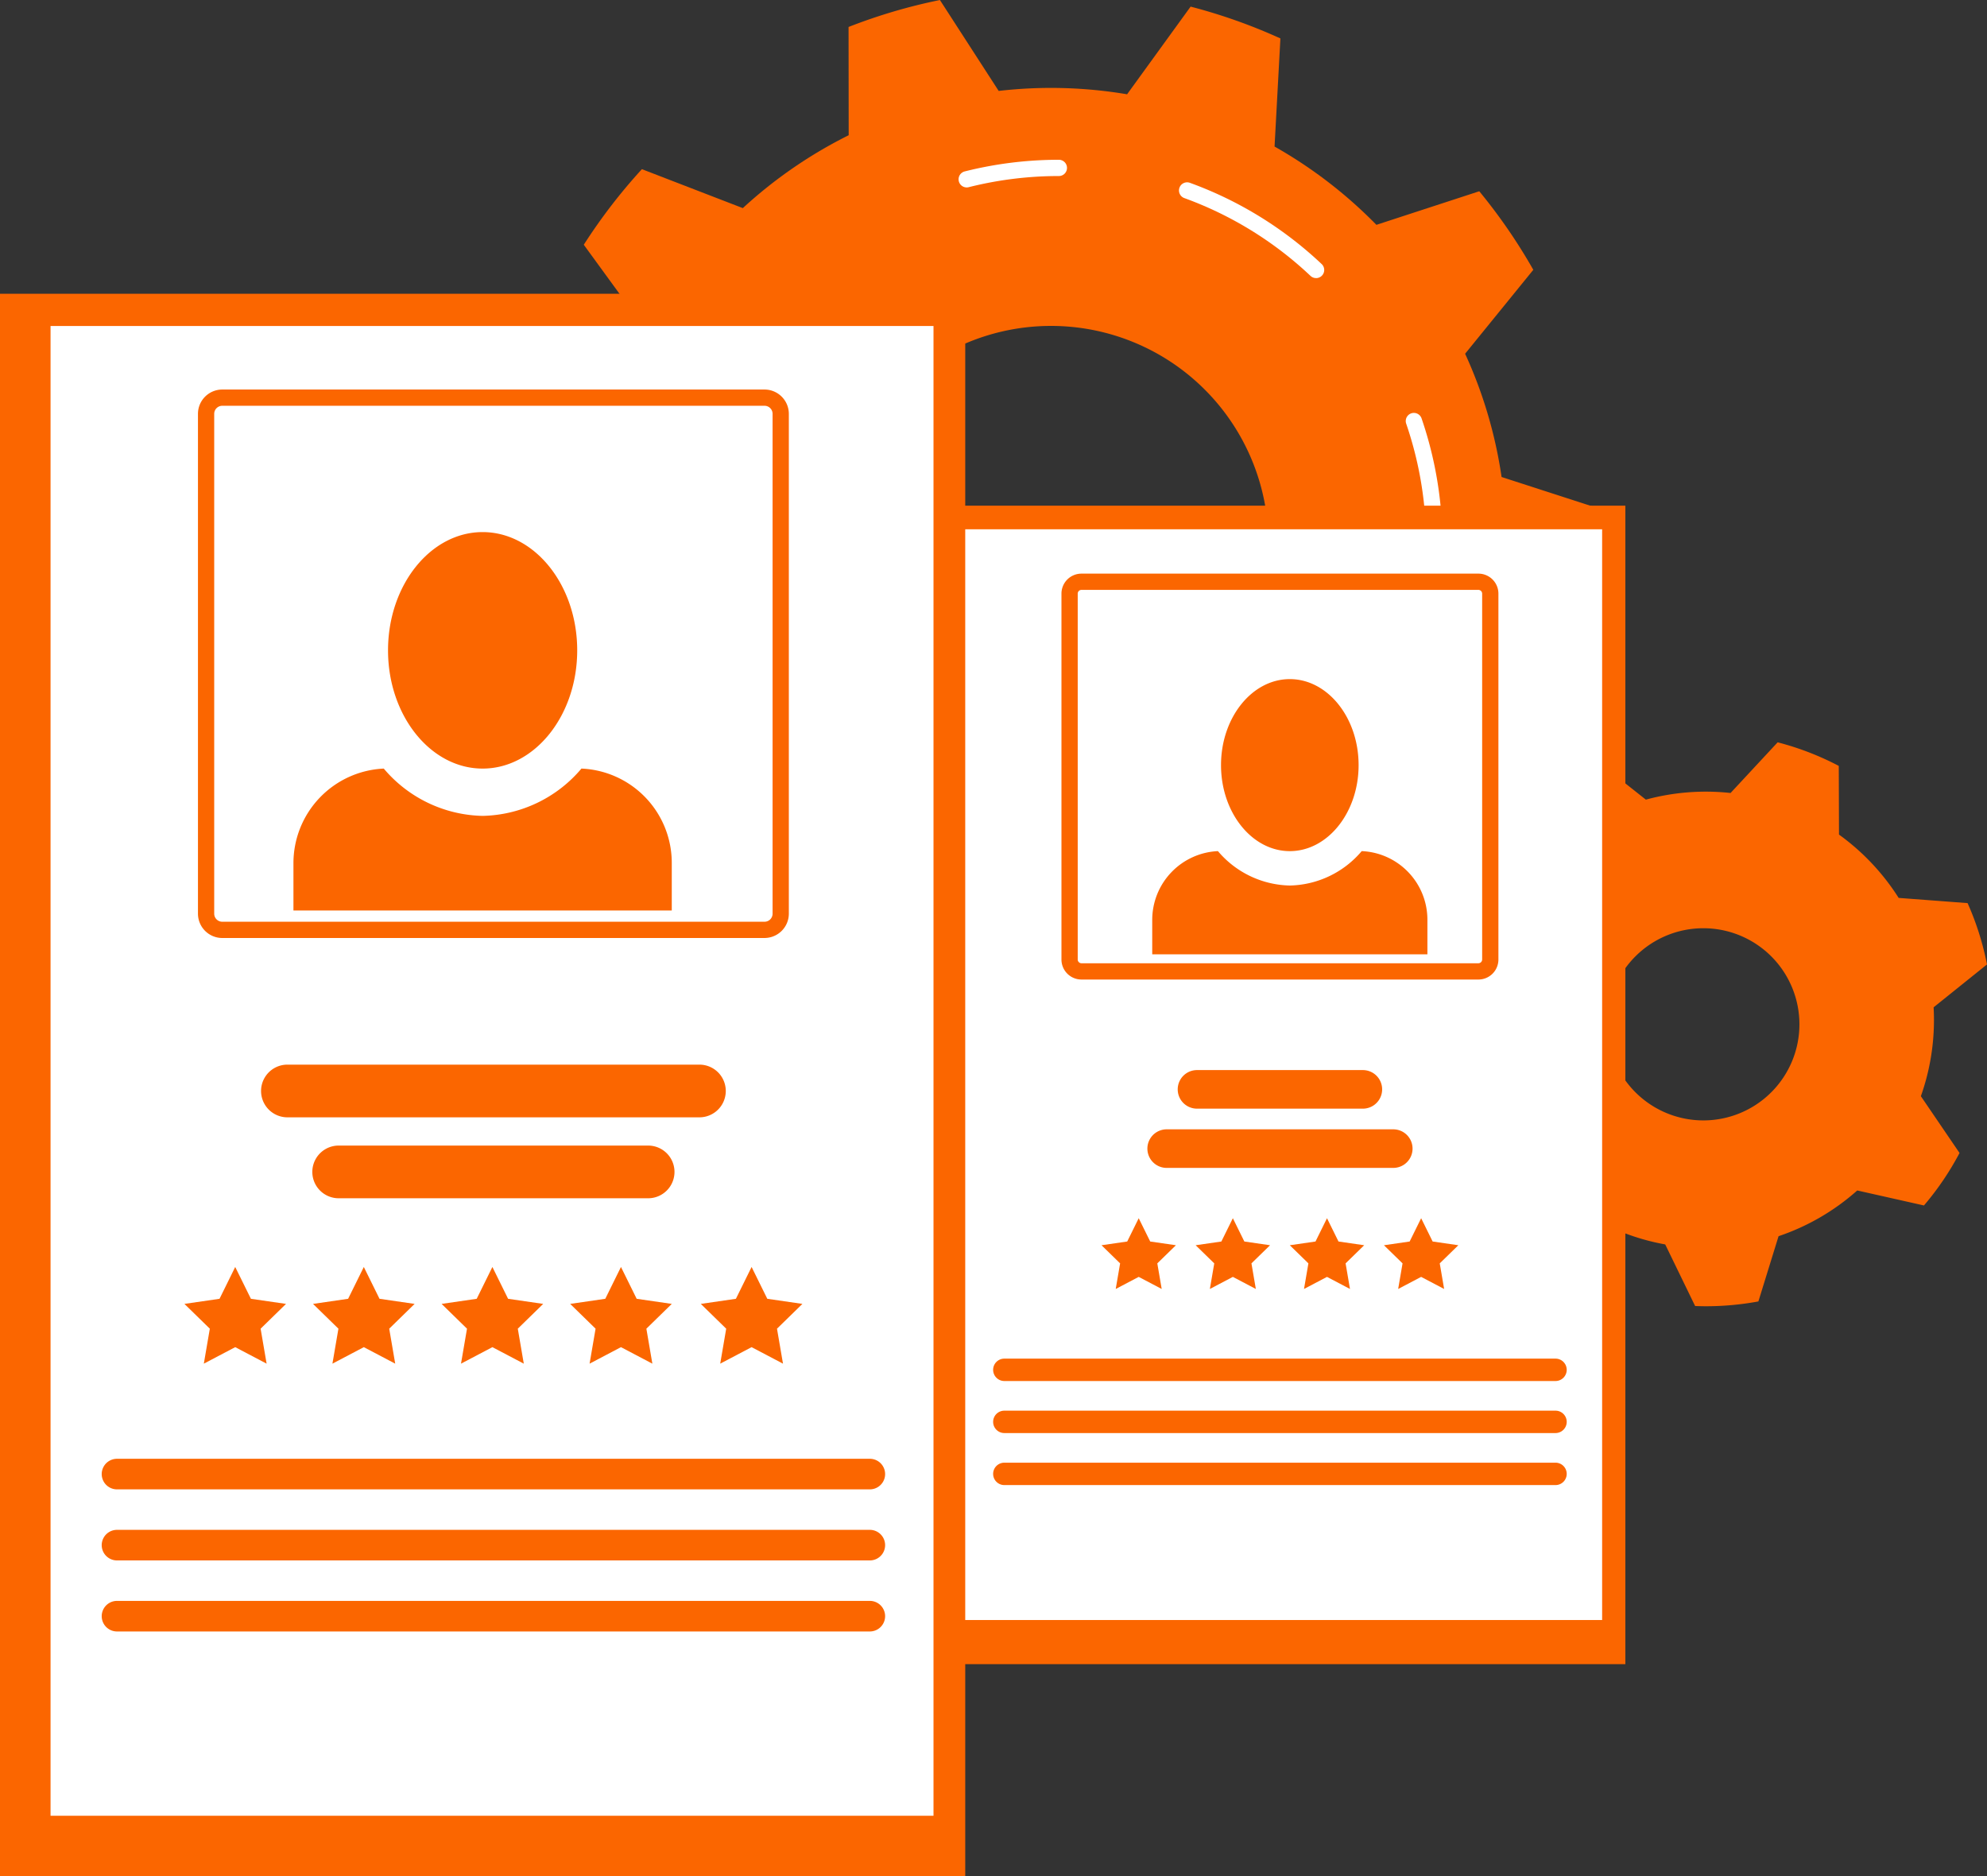
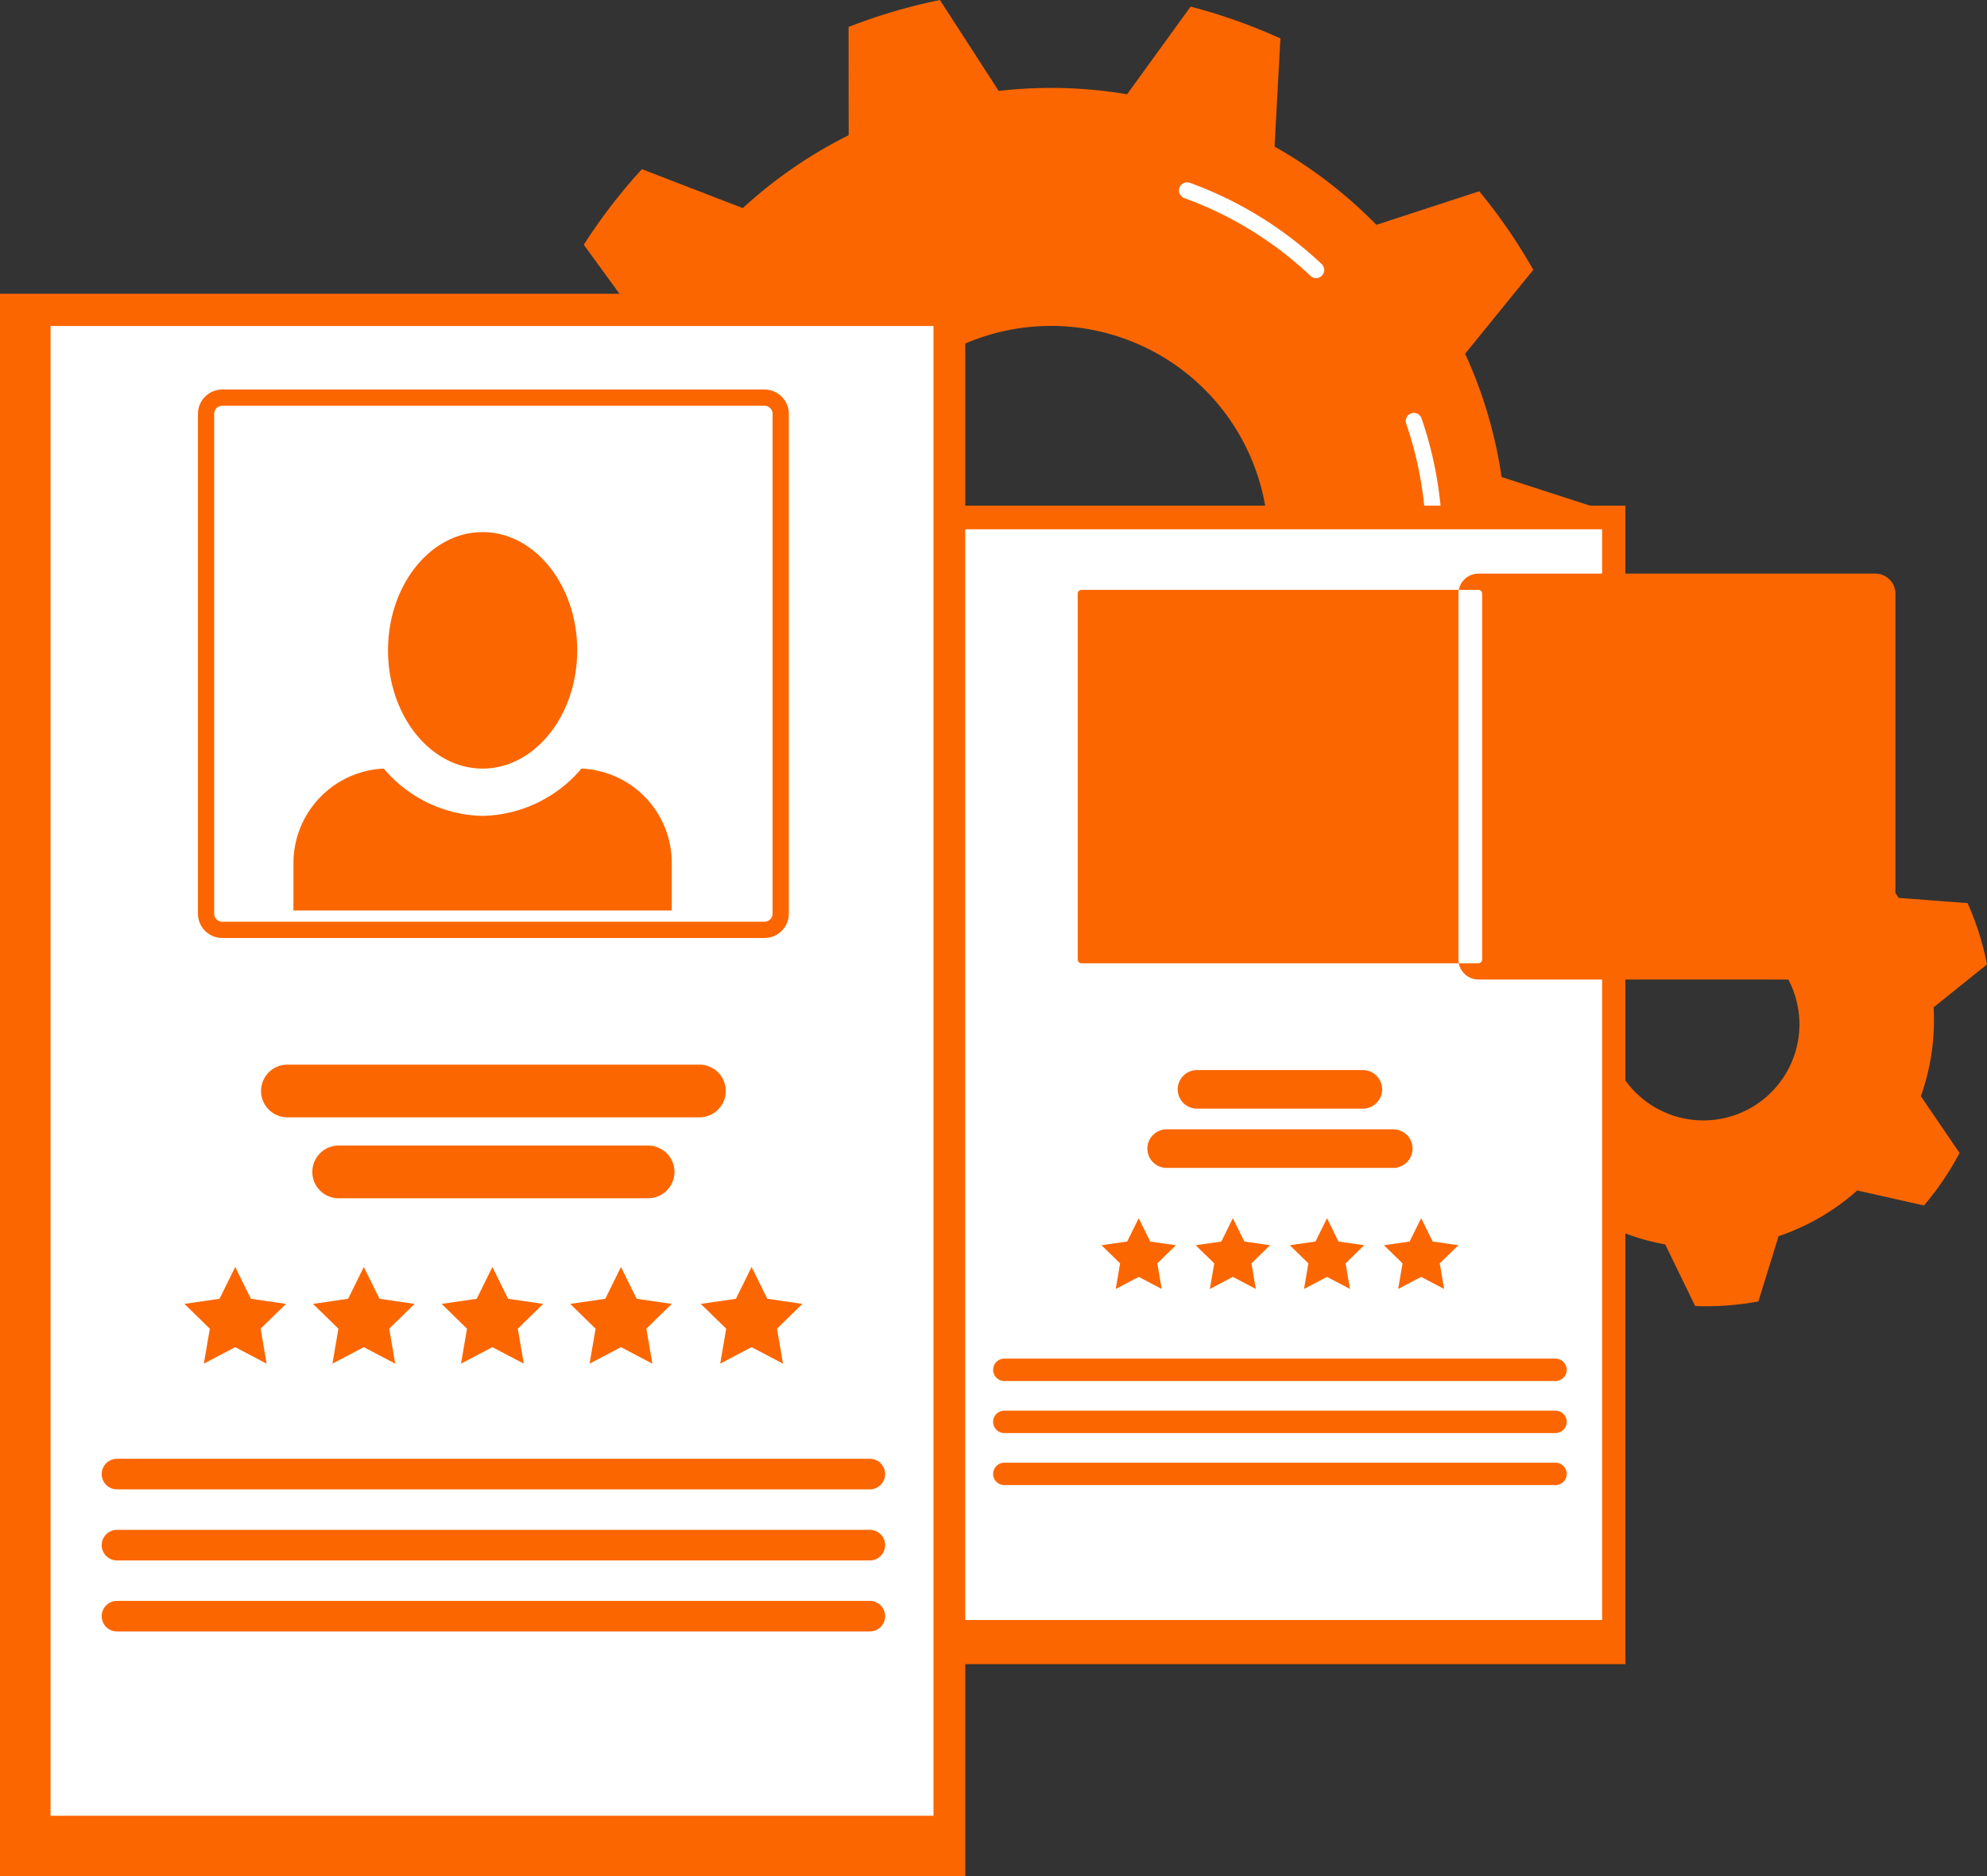
<svg xmlns="http://www.w3.org/2000/svg" width="184.316" height="174.001" viewBox="0 0 184.316 174.001">
  <rect x="0" y="0" width="184.316" height="174.001" fill="#333333" stroke="none" />
  <g id="Grupo_20727" data-name="Grupo 20727" transform="translate(-9556.263 21566.002)">
    <path id="Trazado_83707" data-name="Trazado 83707" d="M812.093,56.168a51.966,51.966,0,0,0,.325-5.774c0-1.03-.034-2.052-.094-3.068l-9.541-3.087A41.943,41.943,0,0,0,799.4,32.807l6.326-7.785a51.551,51.551,0,0,0-5.012-7.285l-9.543,3.114a42.4,42.4,0,0,0-9.447-7.261l.543-10.026a51.046,51.046,0,0,0-8.33-2.952l-5.892,8.131a42.409,42.409,0,0,0-11.912-.312L750.683,0a51.031,51.031,0,0,0-8.475,2.5l.012,10.04A42.33,42.33,0,0,0,732.4,19.3l-9.362-3.612a51.634,51.634,0,0,0-5.391,7.01l5.908,8.11a41.937,41.937,0,0,0-3.983,11.236l-9.69,2.578a51.966,51.966,0,0,0-.324,5.774c0,1.03.034,2.052.094,3.068l9.541,3.087a41.941,41.941,0,0,0,3.378,11.432l-6.326,7.785a51.545,51.545,0,0,0,5.011,7.285l9.543-3.114a42.4,42.4,0,0,0,9.446,7.261L739.7,97.223a51.045,51.045,0,0,0,8.33,2.952l5.892-8.131a42.431,42.431,0,0,0,11.912.312l5.455,8.432a51.04,51.04,0,0,0,8.475-2.5l-.012-10.041a42.332,42.332,0,0,0,9.818-6.753l9.362,3.612a51.625,51.625,0,0,0,5.391-7.01l-5.908-8.11A41.933,41.933,0,0,0,802.4,58.746Zm-51.1,14.4A20.171,20.171,0,1,1,781.16,50.393a20.171,20.171,0,0,1-20.171,20.171" transform="translate(8892.768 -21566)" fill="#fb6600" />
    <path id="Trazado_83708" data-name="Trazado 83708" d="M1228.843,289.077a.754.754,0,0,1-.579-1.236,34.125,34.125,0,0,0,6.013-32.869.754.754,0,0,1,1.426-.491,35.633,35.633,0,0,1-6.279,34.325.753.753,0,0,1-.58.272" transform="translate(8452.426 -21781.678)" fill="#fff" />
    <path id="Trazado_83709" data-name="Trazado 83709" d="M1141.957,120.952a.752.752,0,0,1-.517-.2,33.87,33.87,0,0,0-11.729-7.227.754.754,0,0,1,.514-1.417,35.374,35.374,0,0,1,12.248,7.546.754.754,0,0,1-.517,1.3" transform="translate(8536.392 -21661.162)" fill="#fff" />
-     <path id="Trazado_83710" data-name="Trazado 83710" d="M994.5,100.841a.754.754,0,0,1-.184-1.485,35.718,35.718,0,0,1,8.734-1.08.754.754,0,0,1,0,1.508,34.2,34.2,0,0,0-8.365,1.034.752.752,0,0,1-.185.023" transform="translate(8651.435 -21649.459)" fill="#fff" />
    <path id="Trazado_83711" data-name="Trazado 83711" d="M1325.135,482.314q0-.585-.032-1.161l4.951-3.976a26.366,26.366,0,0,0-1.8-5.688l-6.394-.483a21.274,21.274,0,0,0-5.534-5.872l-.021-6.371a26.392,26.392,0,0,0-5.669-2.187l-4.369,4.7a21.255,21.255,0,0,0-7.857.616l-5.011-3.968a26.548,26.548,0,0,0-5.3,3.074l.948,6.316a21.2,21.2,0,0,0-4.463,6.514l-6.234,1.445a26.541,26.541,0,0,0-.921,6.009l5.49,3.174a21.019,21.019,0,0,0,2.348,7.758l-2.749,5.757a26.73,26.73,0,0,0,4.039,4.4l5.887-2.306a21.033,21.033,0,0,0,7.762,3.08l2.775,5.713c.331.012.662.021,1,.021a26.718,26.718,0,0,0,4.868-.446l1.871-6.051a21.137,21.137,0,0,0,7.3-4.241l6.187,1.391a26.62,26.62,0,0,0,3.3-4.868l-3.586-5.267a21.123,21.123,0,0,0,1.214-7.077m-21.393,9.323a8.912,8.912,0,1,1,8.913-8.913,8.912,8.912,0,0,1-8.913,8.913" transform="translate(8410.524 -21953.73)" fill="#fb6600" />
    <rect id="Rectángulo_7165" data-name="Rectángulo 7165" width="65.553" height="107.446" transform="translate(9641.48 -21519.102)" fill="#fb6600" />
    <rect id="Rectángulo_7166" data-name="Rectángulo 7166" width="59.965" height="101.162" transform="translate(9644.913 -21516.912)" fill="#fff" />
    <path id="Trazado_83722" data-name="Trazado 83722" d="M1145.744,661.764h-15.385a1.789,1.789,0,1,1,0-3.578h15.385a1.789,1.789,0,1,1,0,3.578" transform="translate(8536.939 -22124.941)" fill="#fb6600" />
    <path id="Trazado_83723" data-name="Trazado 83723" d="M1132.7,698.216h-21.019a1.789,1.789,0,1,1,0-3.578H1132.7a1.789,1.789,0,0,1,0,3.578" transform="translate(8552.804 -22155.898)" fill="#fb6600" />
    <path id="Trazado_83724" data-name="Trazado 83724" d="M1067.193,837.768h-51.128a1.038,1.038,0,1,1,0-2.076h51.128a1.038,1.038,0,0,1,0,2.076" transform="translate(8633.361 -22275.684)" fill="#fb6600" />
    <path id="Trazado_83725" data-name="Trazado 83725" d="M1067.193,869.764h-51.128a1.038,1.038,0,1,1,0-2.076h51.128a1.038,1.038,0,0,1,0,2.076" transform="translate(8633.361 -22302.854)" fill="#fb6600" />
    <path id="Trazado_83726" data-name="Trazado 83726" d="M1067.193,901.76h-51.128a1.038,1.038,0,1,1,0-2.076h51.128a1.038,1.038,0,0,1,0,2.076" transform="translate(8633.361 -22330.025)" fill="#fb6600" />
-     <path id="Trazado_83727" data-name="Trazado 83727" d="M1095.725,390.47H1058.9a1.855,1.855,0,0,1-1.853-1.853v-33.94a1.855,1.855,0,0,1,1.853-1.853h36.826a1.855,1.855,0,0,1,1.853,1.853v33.94a1.855,1.855,0,0,1-1.853,1.853M1058.9,354.331a.35.35,0,0,0-.345.345v33.94a.35.35,0,0,0,.345.345h36.826a.35.35,0,0,0,.345-.345v-33.94a.35.35,0,0,0-.345-.345Z" transform="translate(8597.678 -21865.623)" fill="#fb6600" />
+     <path id="Trazado_83727" data-name="Trazado 83727" d="M1095.725,390.47a1.855,1.855,0,0,1-1.853-1.853v-33.94a1.855,1.855,0,0,1,1.853-1.853h36.826a1.855,1.855,0,0,1,1.853,1.853v33.94a1.855,1.855,0,0,1-1.853,1.853M1058.9,354.331a.35.35,0,0,0-.345.345v33.94a.35.35,0,0,0,.345.345h36.826a.35.35,0,0,0,.345-.345v-33.94a.35.35,0,0,0-.345-.345Z" transform="translate(8597.678 -21865.623)" fill="#fb6600" />
    <path id="Trazado_83728" data-name="Trazado 83728" d="M1085.147,749.317l1.066,2.16,2.384.346-1.725,1.682.407,2.374-2.132-1.121-2.132,1.121.407-2.374-1.725-1.682,2.384-.346Z" transform="translate(8576.744 -22202.332)" fill="#fb6600" />
    <path id="Trazado_83729" data-name="Trazado 83729" d="M1143.062,749.317l1.066,2.16,2.384.346-1.725,1.682.407,2.374-2.132-1.121-2.132,1.121.407-2.374-1.725-1.682,2.384-.346Z" transform="translate(8527.562 -22202.332)" fill="#fb6600" />
    <path id="Trazado_83730" data-name="Trazado 83730" d="M1200.976,749.317l1.066,2.16,2.384.346-1.725,1.682.407,2.374-2.132-1.121-2.132,1.121.407-2.374-1.725-1.682,2.384-.346Z" transform="translate(8478.381 -22202.332)" fill="#fb6600" />
    <path id="Trazado_83731" data-name="Trazado 83731" d="M1258.891,749.317l1.066,2.16,2.384.346-1.725,1.682.407,2.374-2.132-1.121-2.132,1.121.407-2.374-1.725-1.682,2.384-.346Z" transform="translate(8429.199 -22202.332)" fill="#fb6600" />
    <rect id="Rectángulo_7168" data-name="Rectángulo 7168" width="89.536" height="146.755" transform="translate(9556.263 -21538.756)" fill="#fb6600" />
    <rect id="Rectángulo_7169" data-name="Rectángulo 7169" width="81.903" height="138.171" transform="translate(9560.952 -21535.766)" fill="#fff" />
    <path id="Trazado_83733" data-name="Trazado 83733" d="M605.32,659.732H567.1a2.443,2.443,0,1,1,0-4.887H605.32a2.443,2.443,0,0,1,0,4.887" transform="translate(9015.823 -22122.105)" fill="#fb6600" />
    <path id="Trazado_83734" data-name="Trazado 83734" d="M627.351,709.519H598.642a2.443,2.443,0,1,1,0-4.887h28.708a2.443,2.443,0,0,1,0,4.887" transform="translate(8989.036 -22164.385)" fill="#fb6600" />
    <path id="Trazado_83735" data-name="Trazado 83735" d="M537.884,900.127H468.051a1.418,1.418,0,1,1,0-2.836h69.833a1.418,1.418,0,1,1,0,2.836" transform="translate(9099.065 -22327.994)" fill="#fb6600" />
    <path id="Trazado_83736" data-name="Trazado 83736" d="M537.884,943.829H468.051a1.418,1.418,0,1,1,0-2.836h69.833a1.418,1.418,0,1,1,0,2.836" transform="translate(9099.065 -22365.105)" fill="#fb6600" />
    <path id="Trazado_83737" data-name="Trazado 83737" d="M537.884,987.53H468.051a1.418,1.418,0,0,1,0-2.836h69.833a1.418,1.418,0,0,1,0,2.836" transform="translate(9099.065 -22402.217)" fill="#fb6600" />
    <path id="Trazado_83738" data-name="Trazado 83738" d="M578.407,290.464h-50.3a2.258,2.258,0,0,1-2.255-2.255V241.85a2.258,2.258,0,0,1,2.255-2.255h50.3a2.258,2.258,0,0,1,2.255,2.255v46.358a2.258,2.258,0,0,1-2.255,2.255m-50.3-49.361a.749.749,0,0,0-.748.748v46.358a.749.749,0,0,0,.748.748h50.3a.748.748,0,0,0,.748-.748V241.85a.748.748,0,0,0-.748-.748Z" transform="translate(9048.774 -21769.469)" fill="#fb6600" />
    <path id="Trazado_83739" data-name="Trazado 83739" d="M522.227,779.316l1.456,2.951,3.256.473-2.356,2.3.556,3.243-2.912-1.531-2.912,1.531.556-3.243-2.356-2.3,3.256-.473Z" transform="translate(9055.855 -22227.809)" fill="#fb6600" />
    <path id="Trazado_83740" data-name="Trazado 83740" d="M601.329,779.316l1.456,2.951,3.256.473-2.356,2.3.556,3.243-2.912-1.531-2.912,1.531.556-3.243-2.356-2.3,3.256-.473Z" transform="translate(8988.682 -22227.809)" fill="#fb6600" />
    <path id="Trazado_83741" data-name="Trazado 83741" d="M680.432,779.316l1.456,2.951,3.256.473-2.356,2.3.556,3.243-2.912-1.531-2.912,1.531.556-3.243-2.356-2.3,3.256-.473Z" transform="translate(8921.506 -22227.809)" fill="#fb6600" />
    <path id="Trazado_83742" data-name="Trazado 83742" d="M759.533,779.316l1.456,2.951,3.256.473-2.356,2.3.556,3.243-2.912-1.531-2.912,1.531.556-3.243-2.356-2.3,3.256-.473Z" transform="translate(8854.332 -22227.809)" fill="#fb6600" />
    <path id="Trazado_83743" data-name="Trazado 83743" d="M839.892,779.316l1.456,2.951,3.256.473-2.356,2.3.556,3.243-2.912-1.531-2.912,1.531.556-3.243-2.356-2.3,3.256-.473Z" transform="translate(8786.09 -22227.809)" fill="#fb6600" />
    <path id="Icon_open-person" data-name="Icon open-person" d="M12.762,0C9.253,0,6.381,3.573,6.381,7.977s2.872,7.977,6.381,7.977,6.381-3.573,6.381-7.977S16.272,0,12.762,0ZM6.094,15.953A6.388,6.388,0,0,0,0,22.334v3.191H25.525V22.334a6.365,6.365,0,0,0-6.094-6.381,8.961,8.961,0,0,1-6.668,3.191A8.961,8.961,0,0,1,6.094,15.953Z" transform="translate(9663.145 -21503.016)" fill="#fb6600" />
    <path id="Icon_open-person-2" data-name="Icon open-person" d="M17.547,0C12.722,0,8.774,4.913,8.774,10.967s3.948,10.967,8.774,10.967,8.774-4.913,8.774-10.967S22.373,0,17.547,0ZM8.379,21.934A8.783,8.783,0,0,0,0,30.708v4.387H35.094V30.708a8.752,8.752,0,0,0-8.379-8.774,12.32,12.32,0,0,1-9.168,4.387A12.32,12.32,0,0,1,8.379,21.934Z" transform="translate(9583.483 -21516.652)" fill="#fb6600" />
  </g>
</svg>